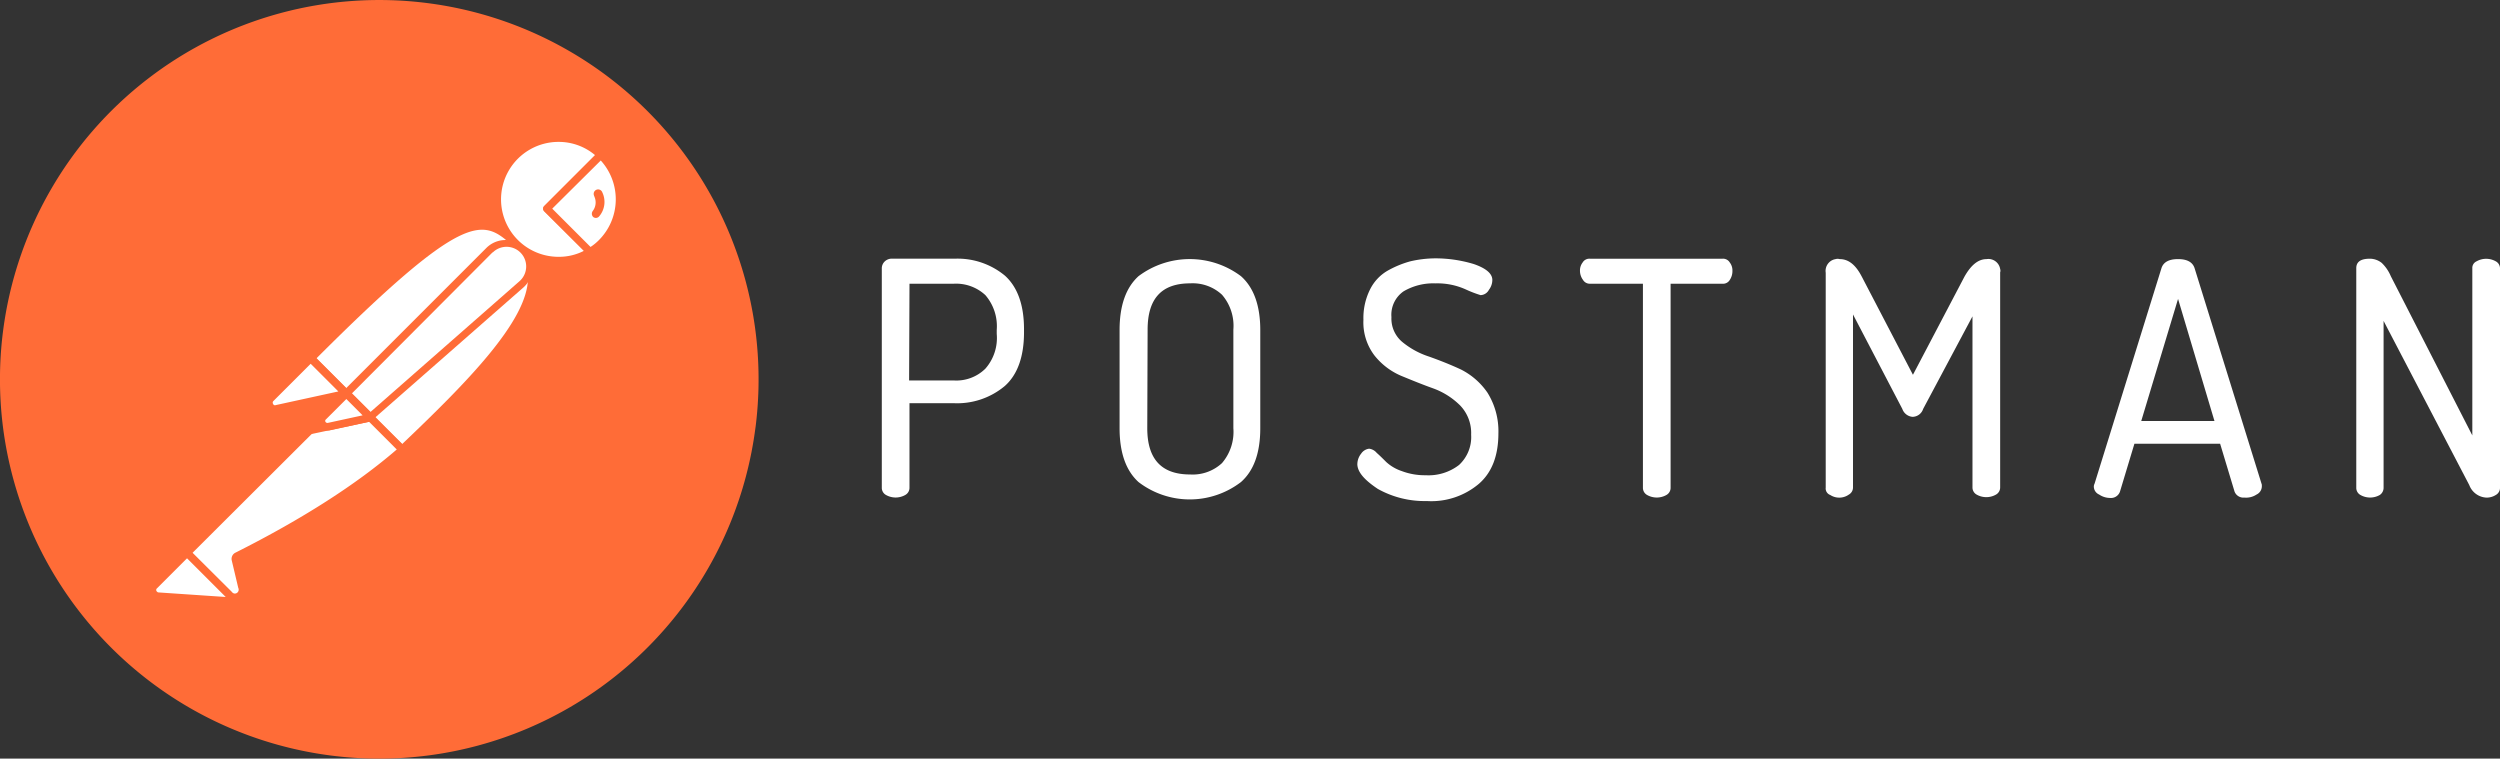
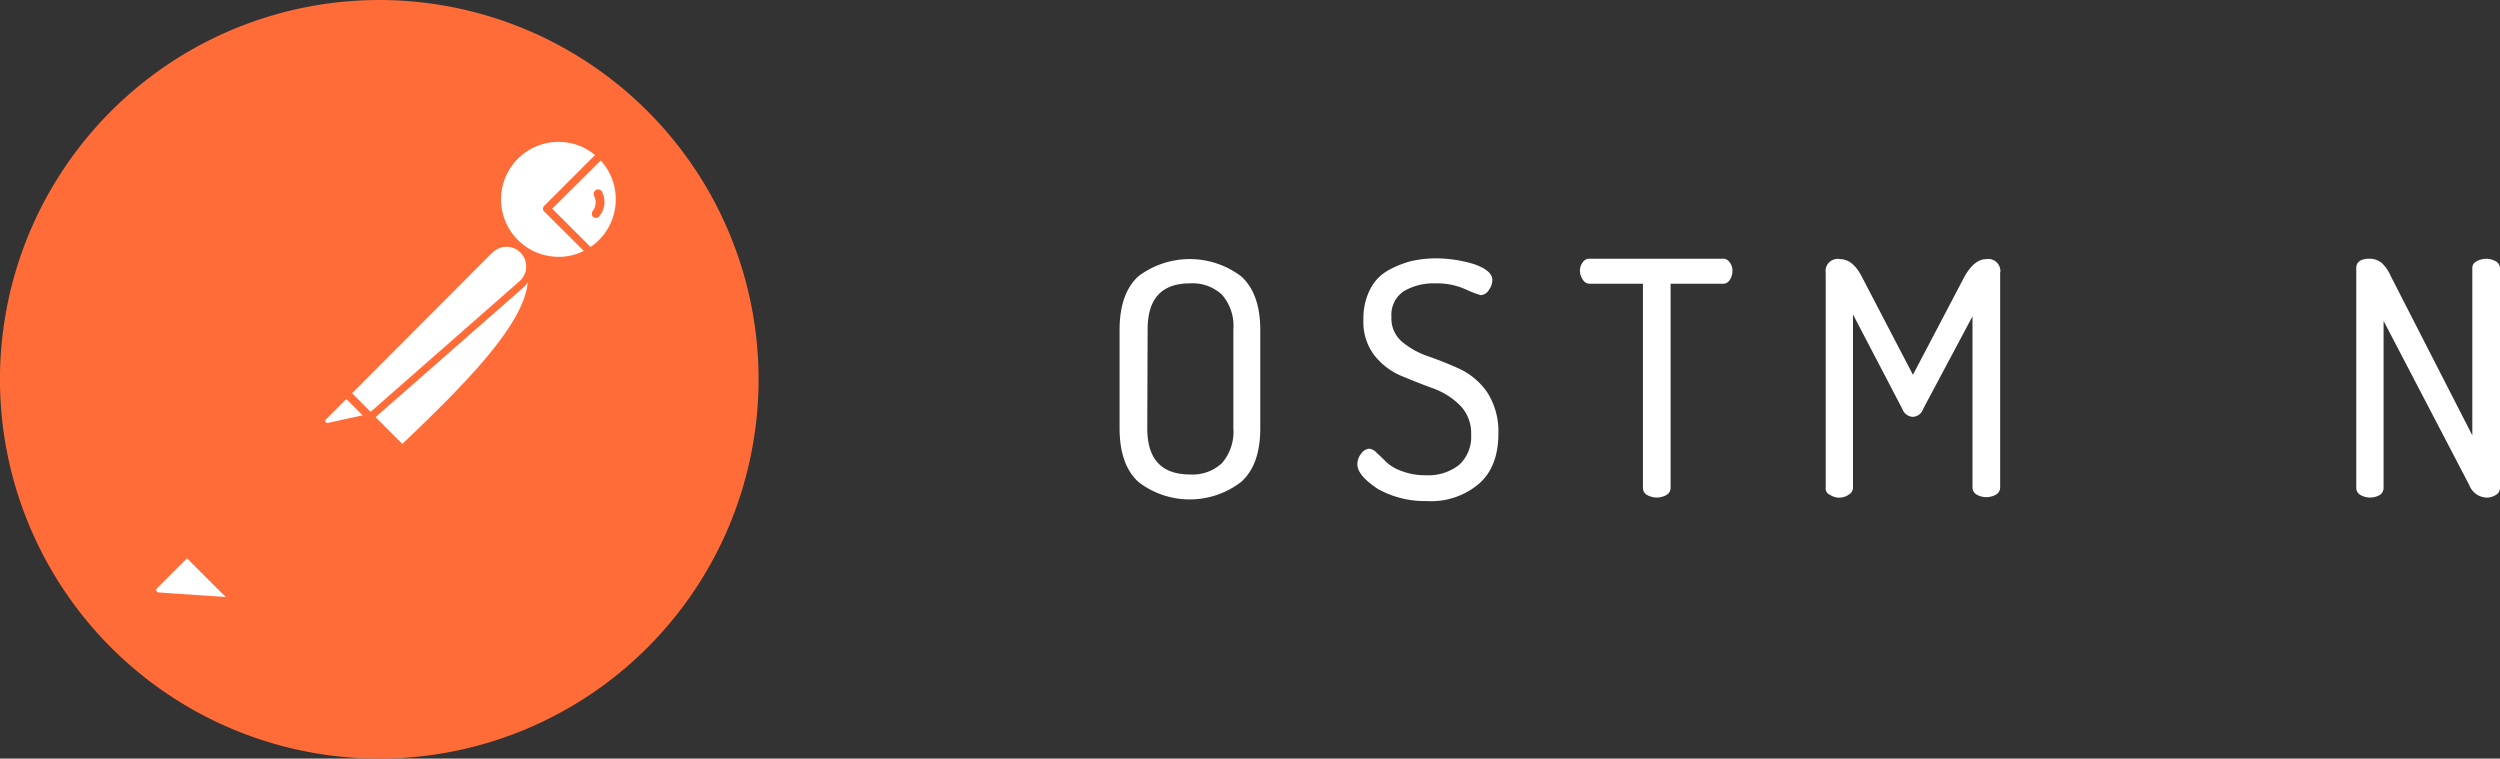
<svg xmlns="http://www.w3.org/2000/svg" width="400" height="121.377" viewBox="0 0 400 121.377">
  <rect x="0" y="0" width="400" height="121.377" fill="#333333" stroke="none" />
  <g id="Postman_-_Horizontal_-_white" data-name="Postman - Horizontal - white" transform="translate(-1028 -808)">
    <g id="Group_30841" data-name="Group 30841" transform="translate(1028 808)">
      <g id="Group_30670" data-name="Group 30670" transform="translate(141.088 41.332)">
-         <path id="Path_92300" data-name="Path 92300" d="M275,142.842V107.709a1.521,1.521,0,0,1,.485-1.092,1.64,1.64,0,0,1,1.275-.425h9.89a11.859,11.859,0,0,1,8.07,2.73c2,1.82,3.034,4.672,3.034,8.556v.485c0,3.883-1.032,6.8-3.095,8.616a11.868,11.868,0,0,1-8.192,2.73h-7.039v13.531a1.3,1.3,0,0,1-.667,1.153,3.127,3.127,0,0,1-3.094,0A1.3,1.3,0,0,1,275,142.842Zm4.369-17.172h7.1a6.618,6.618,0,0,0,5.1-1.881,7.433,7.433,0,0,0,1.82-5.582V117.6a7.6,7.6,0,0,0-1.82-5.582,6.886,6.886,0,0,0-5.1-1.82H279.43Z" transform="translate(-275 -106.132)" fill="#fff" />
        <path id="Path_92301" data-name="Path 92301" d="M337.7,133.362V117.647c0-3.944,1.031-6.8,3.034-8.616a13.652,13.652,0,0,1,16.383,0c2.063,1.82,3.094,4.733,3.094,8.616v15.716c0,3.944-1.031,6.8-3.094,8.616a13.474,13.474,0,0,1-16.383,0C338.731,140.158,337.7,137.306,337.7,133.362Zm4.43,0c0,4.915,2.245,7.4,6.856,7.4a6.885,6.885,0,0,0,5.1-1.82,7.686,7.686,0,0,0,1.82-5.582V117.586a7.6,7.6,0,0,0-1.82-5.582,6.885,6.885,0,0,0-5.1-1.82c-4.551,0-6.8,2.427-6.8,7.4Z" transform="translate(-299.655 -106.179)" fill="#fff" />
        <path id="Path_92302" data-name="Path 92302" d="M400.4,138.987a2.726,2.726,0,0,1,.607-1.638,1.794,1.794,0,0,1,1.274-.789,1.874,1.874,0,0,1,1.214.667c.486.425.971.91,1.517,1.456a6.9,6.9,0,0,0,2.488,1.456,10.364,10.364,0,0,0,3.822.667,8,8,0,0,0,5.34-1.638,6.07,6.07,0,0,0,1.942-4.854,6.349,6.349,0,0,0-1.759-4.672,11.858,11.858,0,0,0-4.308-2.731c-1.7-.607-3.337-1.274-5.1-2a10.9,10.9,0,0,1-4.308-3.277,8.74,8.74,0,0,1-1.759-5.7,10.206,10.206,0,0,1,1.031-4.794,7.093,7.093,0,0,1,2.791-3.034,15.929,15.929,0,0,1,3.641-1.517,18.069,18.069,0,0,1,4-.485,21.225,21.225,0,0,1,6.189.91c1.942.667,2.974,1.517,2.974,2.548a2.619,2.619,0,0,1-.546,1.578,1.566,1.566,0,0,1-1.335.849,18.9,18.9,0,0,1-2.366-.91,11.038,11.038,0,0,0-4.855-.971,9.382,9.382,0,0,0-5.1,1.274,4.563,4.563,0,0,0-1.942,4.126,4.87,4.87,0,0,0,1.7,3.944,13.01,13.01,0,0,0,4.308,2.366c1.7.607,3.4,1.274,5.1,2.063a11.341,11.341,0,0,1,4.247,3.7,11.629,11.629,0,0,1,1.76,6.493c0,3.58-1.031,6.31-3.155,8.131a11.789,11.789,0,0,1-8.313,2.73,15.3,15.3,0,0,1-7.827-1.942c-2.185-1.456-3.277-2.73-3.277-4Z" transform="translate(-324.31 -106.1)" fill="#fff" />
        <path id="Path_92303" data-name="Path 92303" d="M459.1,108.142a2.067,2.067,0,0,1,.425-1.335,1.248,1.248,0,0,1,1.153-.607h21.237a1.249,1.249,0,0,1,1.153.607,2.067,2.067,0,0,1,.425,1.335,2.545,2.545,0,0,1-.425,1.456,1.249,1.249,0,0,1-1.153.607H473.6v32.645a1.3,1.3,0,0,1-.667,1.153,3.127,3.127,0,0,1-3.094,0,1.3,1.3,0,0,1-.667-1.153V110.2h-8.434a1.249,1.249,0,0,1-1.153-.607A2.469,2.469,0,0,1,459.1,108.142Z" transform="translate(-347.392 -106.139)" fill="#fff" />
        <path id="Path_92304" data-name="Path 92304" d="M523.882,142.859v-34.4a1.911,1.911,0,0,1,1.577-2.184,1.241,1.241,0,0,1,.668,0c1.4,0,2.548.91,3.519,2.791l8.191,15.716,8.252-15.716c1.031-1.82,2.184-2.791,3.519-2.791a1.911,1.911,0,0,1,2.184,1.578.844.844,0,0,1,0,.546v34.4a1.3,1.3,0,0,1-.667,1.153,3.128,3.128,0,0,1-3.095,0,1.3,1.3,0,0,1-.667-1.153V115.433l-7.889,14.805a1.822,1.822,0,0,1-1.7,1.274,1.9,1.9,0,0,1-1.639-1.274l-7.888-15.109V142.8a1.3,1.3,0,0,1-.668,1.153,2.654,2.654,0,0,1-2.973.061,1.111,1.111,0,0,1-.728-1.153Z" transform="translate(-372.855 -106.149)" fill="#fff" />
-         <path id="Path_92305" data-name="Path 92305" d="M594.6,142.646a1.125,1.125,0,0,1,.121-.425l10.679-34.4c.3-1.032,1.213-1.517,2.67-1.517s2.367.485,2.67,1.517L621.48,142.4v.3a1.473,1.473,0,0,1-.849,1.274,3.01,3.01,0,0,1-1.942.485,1.515,1.515,0,0,1-1.578-.971l-2.305-7.645H601.093l-2.306,7.645a1.518,1.518,0,0,1-1.578,1.031,3.161,3.161,0,0,1-1.759-.546A1.4,1.4,0,0,1,594.6,142.646Zm7.585-10.437H613.9l-5.825-19.538Z" transform="translate(-400.674 -106.179)" fill="#fff" />
        <path id="Path_92306" data-name="Path 92306" d="M663.8,142.849V107.717c0-1.032.728-1.517,2.185-1.517a3.094,3.094,0,0,1,1.881.667,6.328,6.328,0,0,1,1.456,2.124l13.046,25.485V107.717a1.146,1.146,0,0,1,.667-1.092,3.128,3.128,0,0,1,3.095,0,1.278,1.278,0,0,1,.667,1.092v35.132A1.3,1.3,0,0,1,686.13,144a2.74,2.74,0,0,1-1.517.425,3.089,3.089,0,0,1-2.73-2l-13.713-26.274v26.7a1.381,1.381,0,0,1-.607,1.153,3.127,3.127,0,0,1-3.095,0A1.3,1.3,0,0,1,663.8,142.849Z" transform="translate(-427.884 -106.139)" fill="#fff" />
      </g>
      <g id="Group_30671" data-name="Group 30671">
        <path id="Path_92307" data-name="Path 92307" d="M163.363,106.377A60.688,60.688,0,1,0,95.4,158.863a60.674,60.674,0,0,0,67.959-52.486Z" transform="translate(-42.482 -37.982)" fill="#ff6c37" />
-         <path id="Path_92308" data-name="Path 92308" d="M157.327,100.332l-25.606,25.606-7.221-7.221C149.681,93.536,152.169,95.721,157.327,100.332Z" transform="translate(-74.733 -61.366)" fill="#fff" />
        <path id="Path_92309" data-name="Path 92309" d="M131.288,126.163a.551.551,0,0,1-.425-.182l-7.281-7.221a.587.587,0,0,1,0-.85c25.606-25.606,28.276-23.179,33.676-18.325a.586.586,0,0,1,0,.849l-25.606,25.545A.432.432,0,0,1,131.288,126.163Zm-6.371-7.827,6.371,6.371,24.7-24.7C151.494,96.006,148.46,94.793,124.917,118.336Z" transform="translate(-74.301 -60.984)" fill="#ff6c37" />
        <path id="Path_92310" data-name="Path 92310" d="M143.978,135.384,137,128.406,162.606,102.8C169.463,109.717,159.208,120.943,143.978,135.384Z" transform="translate(-79.648 -63.47)" fill="#fff" />
        <path id="Path_92311" data-name="Path 92311" d="M143.624,135.6a.551.551,0,0,1-.425-.182l-6.978-6.978a.512.512,0,0,1-.121-.425.551.551,0,0,1,.182-.425l25.606-25.606a.587.587,0,0,1,.85,0,7.388,7.388,0,0,1,2.366,5.643c-.121,6.735-7.767,15.291-20.995,27.79A.969.969,0,0,1,143.624,135.6Zm-6.129-7.585c3.883,3.944,5.522,5.522,6.129,6.128,10.194-9.708,20.084-19.66,20.145-26.516a6.464,6.464,0,0,0-1.578-4.369Z" transform="translate(-79.295 -63.077)" fill="#ff6c37" />
-         <path id="Path_92312" data-name="Path 92312" d="M120.286,132.757l5.158,5.158a.228.228,0,0,1,0,.364c-.061.061-.061.061-.121.061l-10.679,2.306a1.062,1.062,0,0,1-1.153-.849.9.9,0,0,1,.243-.789l6.189-6.189C120.043,132.7,120.225,132.636,120.286,132.757Z" transform="translate(-70.398 -75.224)" fill="#fff" />
        <path id="Path_92313" data-name="Path 92313" d="M114.078,140.833a1.581,1.581,0,0,1-1.578-1.638,1.658,1.658,0,0,1,.485-1.153l6.189-6.189a.923.923,0,0,1,1.214,0l5.158,5.158a.81.81,0,0,1,0,1.214.977.977,0,0,1-.425.243l-10.679,2.306C114.32,140.772,114.2,140.833,114.078,140.833Zm5.643-7.827-5.946,5.946a.367.367,0,0,0-.061.485.313.313,0,0,0,.425.182l10.012-2.184Z" transform="translate(-70.015 -74.804)" fill="#ff6c37" />
        <path id="Path_92314" data-name="Path 92314" d="M190.119,77.024a9.828,9.828,0,1,0-1.7,15.533L181.5,85.64Z" transform="translate(-93.995 -52.257)" fill="#fff" />
        <path id="Path_92315" data-name="Path 92315" d="M182.937,94.173a10.437,10.437,0,1,1,7.221-17.961.586.586,0,0,1,0,.85l-8.192,8.192,6.432,6.432a.587.587,0,0,1,0,.849l-.121.121A10.292,10.292,0,0,1,182.937,94.173Zm0-19.6A9.193,9.193,0,1,0,183,92.96a8.723,8.723,0,0,0,4.065-.971l-6.371-6.311a.587.587,0,0,1,0-.849l8.131-8.131A8.992,8.992,0,0,0,182.937,74.574Z" transform="translate(-93.608 -51.87)" fill="#ff6c37" />
        <path id="Path_92316" data-name="Path 92316" d="M195.5,79.021l-.121-.121L186.7,87.456l6.857,6.857a11.113,11.113,0,0,0,1.881-1.456A9.724,9.724,0,0,0,195.5,79.021Z" transform="translate(-99.192 -54.072)" fill="#fff" />
        <path id="Path_92317" data-name="Path 92317" d="M193.224,94.547a.551.551,0,0,1-.425-.182l-6.917-6.917a.586.586,0,0,1,0-.849l8.616-8.616a.586.586,0,0,1,.849,0l.182.121a10.493,10.493,0,0,1,.061,14.745,9.975,9.975,0,0,1-2,1.578A2.383,2.383,0,0,1,193.224,94.547Zm-6.068-7.524,6.129,6.128a8.025,8.025,0,0,0,1.335-1.092,9.24,9.24,0,0,0,.3-12.742Z" transform="translate(-98.798 -53.639)" fill="#ff6c37" />
        <path id="Path_92318" data-name="Path 92318" d="M162.055,103.292a3.736,3.736,0,0,0-5.279,0L133.9,126.168l3.823,3.823,24.211-21.237a3.742,3.742,0,0,0,.364-5.279A.836.836,0,0,1,162.055,103.292Z" transform="translate(-78.429 -63.234)" fill="#fff" />
        <path id="Path_92319" data-name="Path 92319" d="M137.23,130.2a.551.551,0,0,1-.425-.182l-3.823-3.823a.587.587,0,0,1,0-.849l22.876-22.876a4.334,4.334,0,0,1,6.129,6.128l-.182.182-24.211,21.237A.367.367,0,0,1,137.23,130.2Zm-2.913-4.43,2.973,2.973,23.786-20.873a3.143,3.143,0,0,0-4.066-4.794.835.835,0,0,1-.243.182Z" transform="translate(-77.997 -62.841)" fill="#ff6c37" />
-         <path id="Path_92320" data-name="Path 92320" d="M99.77,170.169a.532.532,0,0,0-.3.607l1.032,4.369a1.159,1.159,0,0,1-.789,1.517,1.218,1.218,0,0,1-1.335-.364L91.7,169.683,113.483,147.9l7.524.121,5.1,5.1C124.891,154.15,117.549,161.249,99.77,170.169Z" transform="translate(-61.836 -81.204)" fill="#fff" />
        <path id="Path_92321" data-name="Path 92321" d="M98.97,176.875a1.652,1.652,0,0,1-1.274-.546l-6.614-6.614a.587.587,0,0,1,0-.85l21.783-21.783a.655.655,0,0,1,.425-.182l7.524.121a.551.551,0,0,1,.425.182l5.1,5.1a.689.689,0,0,1,.182.485.458.458,0,0,1-.243.425l-.425.364c-6.432,5.643-15.169,11.286-26.031,16.686l1.032,4.308a1.914,1.914,0,0,1-.91,2.063A2.081,2.081,0,0,1,98.97,176.875ZM92.3,169.29l6.25,6.189a.625.625,0,0,0,1.092-.607L98.606,170.5a1.106,1.106,0,0,1,.607-1.274c10.74-5.4,19.417-10.983,25.788-16.5l-4.49-4.49-6.978-.121Z" transform="translate(-61.521 -80.811)" fill="#ff6c37" />
-         <path id="Path_92322" data-name="Path 92322" d="M83.038,189.018l5.218-5.218,7.767,7.767-12.378-.85a.967.967,0,0,1-.85-1.092A.7.7,0,0,1,83.038,189.018Z" transform="translate(-58.332 -95.321)" fill="#fff" />
+         <path id="Path_92322" data-name="Path 92322" d="M83.038,189.018l5.218-5.218,7.767,7.767-12.378-.85a.967.967,0,0,1-.85-1.092A.7.7,0,0,1,83.038,189.018" transform="translate(-58.332 -95.321)" fill="#fff" />
        <path id="Path_92323" data-name="Path 92323" d="M95.592,191.68l-12.439-.85a1.59,1.59,0,0,1-1.456-1.76,1.5,1.5,0,0,1,.485-.971l5.218-5.218a.586.586,0,0,1,.849,0l7.767,7.767a.554.554,0,0,1,.121.668A.583.583,0,0,1,95.592,191.68Zm-7.767-7.464-4.794,4.794a.341.341,0,0,0,0,.546.315.315,0,0,0,.243.121l10.74.728Z" transform="translate(-57.901 -94.888)" fill="#ff6c37" />
        <path id="Path_92324" data-name="Path 92324" d="M123.707,147.9a.608.608,0,0,1-.607-.607.551.551,0,0,1,.182-.425l5.886-5.886a.586.586,0,0,1,.849,0l3.823,3.823a.582.582,0,0,1,.182.607.693.693,0,0,1-.485.425l-9.708,2.063Zm5.886-5.643-4,4,6.553-1.4Z" transform="translate(-74.183 -78.412)" fill="#ff6c37" />
        <path id="Path_92325" data-name="Path 92325" d="M134.953,145.662l-6.675,1.456a.9.9,0,0,1-.85-1.517l3.7-3.7Z" transform="translate(-75.781 -78.845)" fill="#fff" />
        <path id="Path_92326" data-name="Path 92326" d="M127.817,147.293a1.5,1.5,0,0,1-1.517-1.517,1.745,1.745,0,0,1,.425-1.092l3.7-3.7a.587.587,0,0,1,.85,0L135.1,144.8a.582.582,0,0,1,.182.607.694.694,0,0,1-.485.425l-6.675,1.456h-.3Zm3.034-5.036-3.277,3.277a.286.286,0,0,0-.061.364.367.367,0,0,0,.364.182l5.582-1.213Z" transform="translate(-75.441 -78.412)" fill="#ff6c37" />
        <path id="Path_92327" data-name="Path 92327" d="M200.217,88.4a.71.71,0,0,0-1.335.485c0,.061.061.121.061.182a2.264,2.264,0,0,1-.243,2.306.737.737,0,0,0,.061.971.684.684,0,0,0,.971-.121,3.554,3.554,0,0,0,.485-3.823Z" transform="translate(-103.849 -57.626)" fill="#ff6c37" />
      </g>
    </g>
  </g>
</svg>